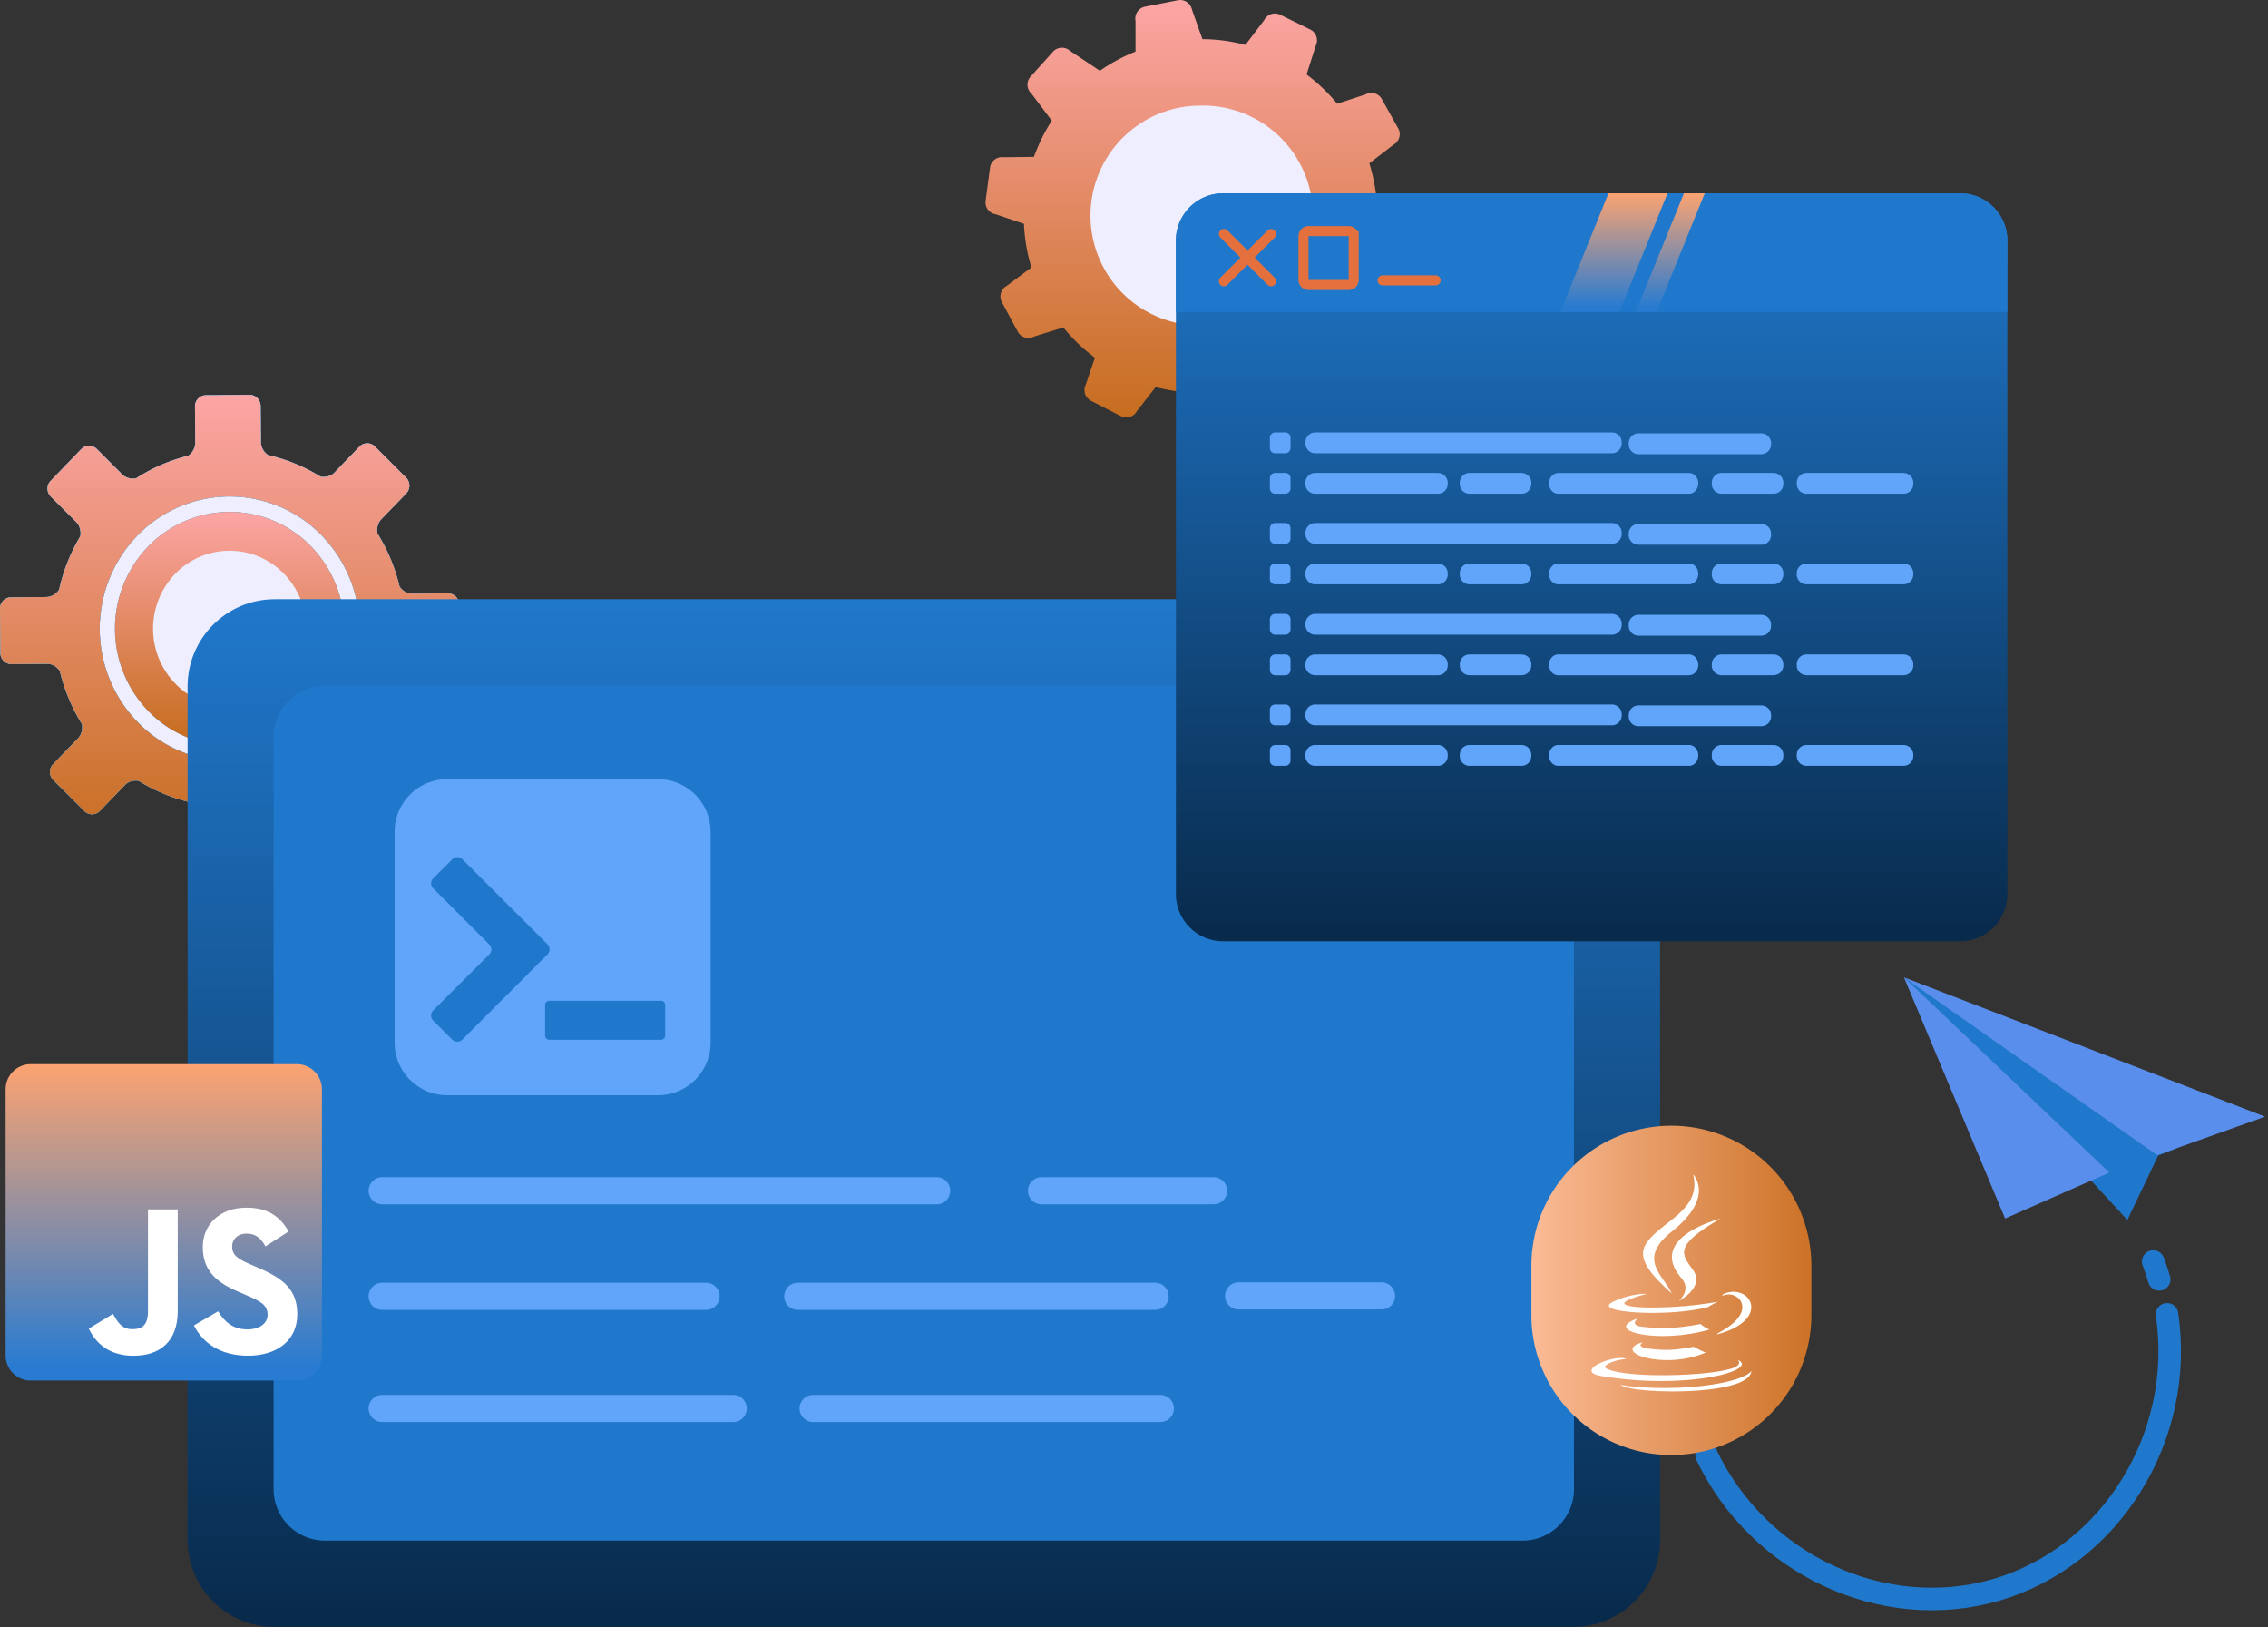
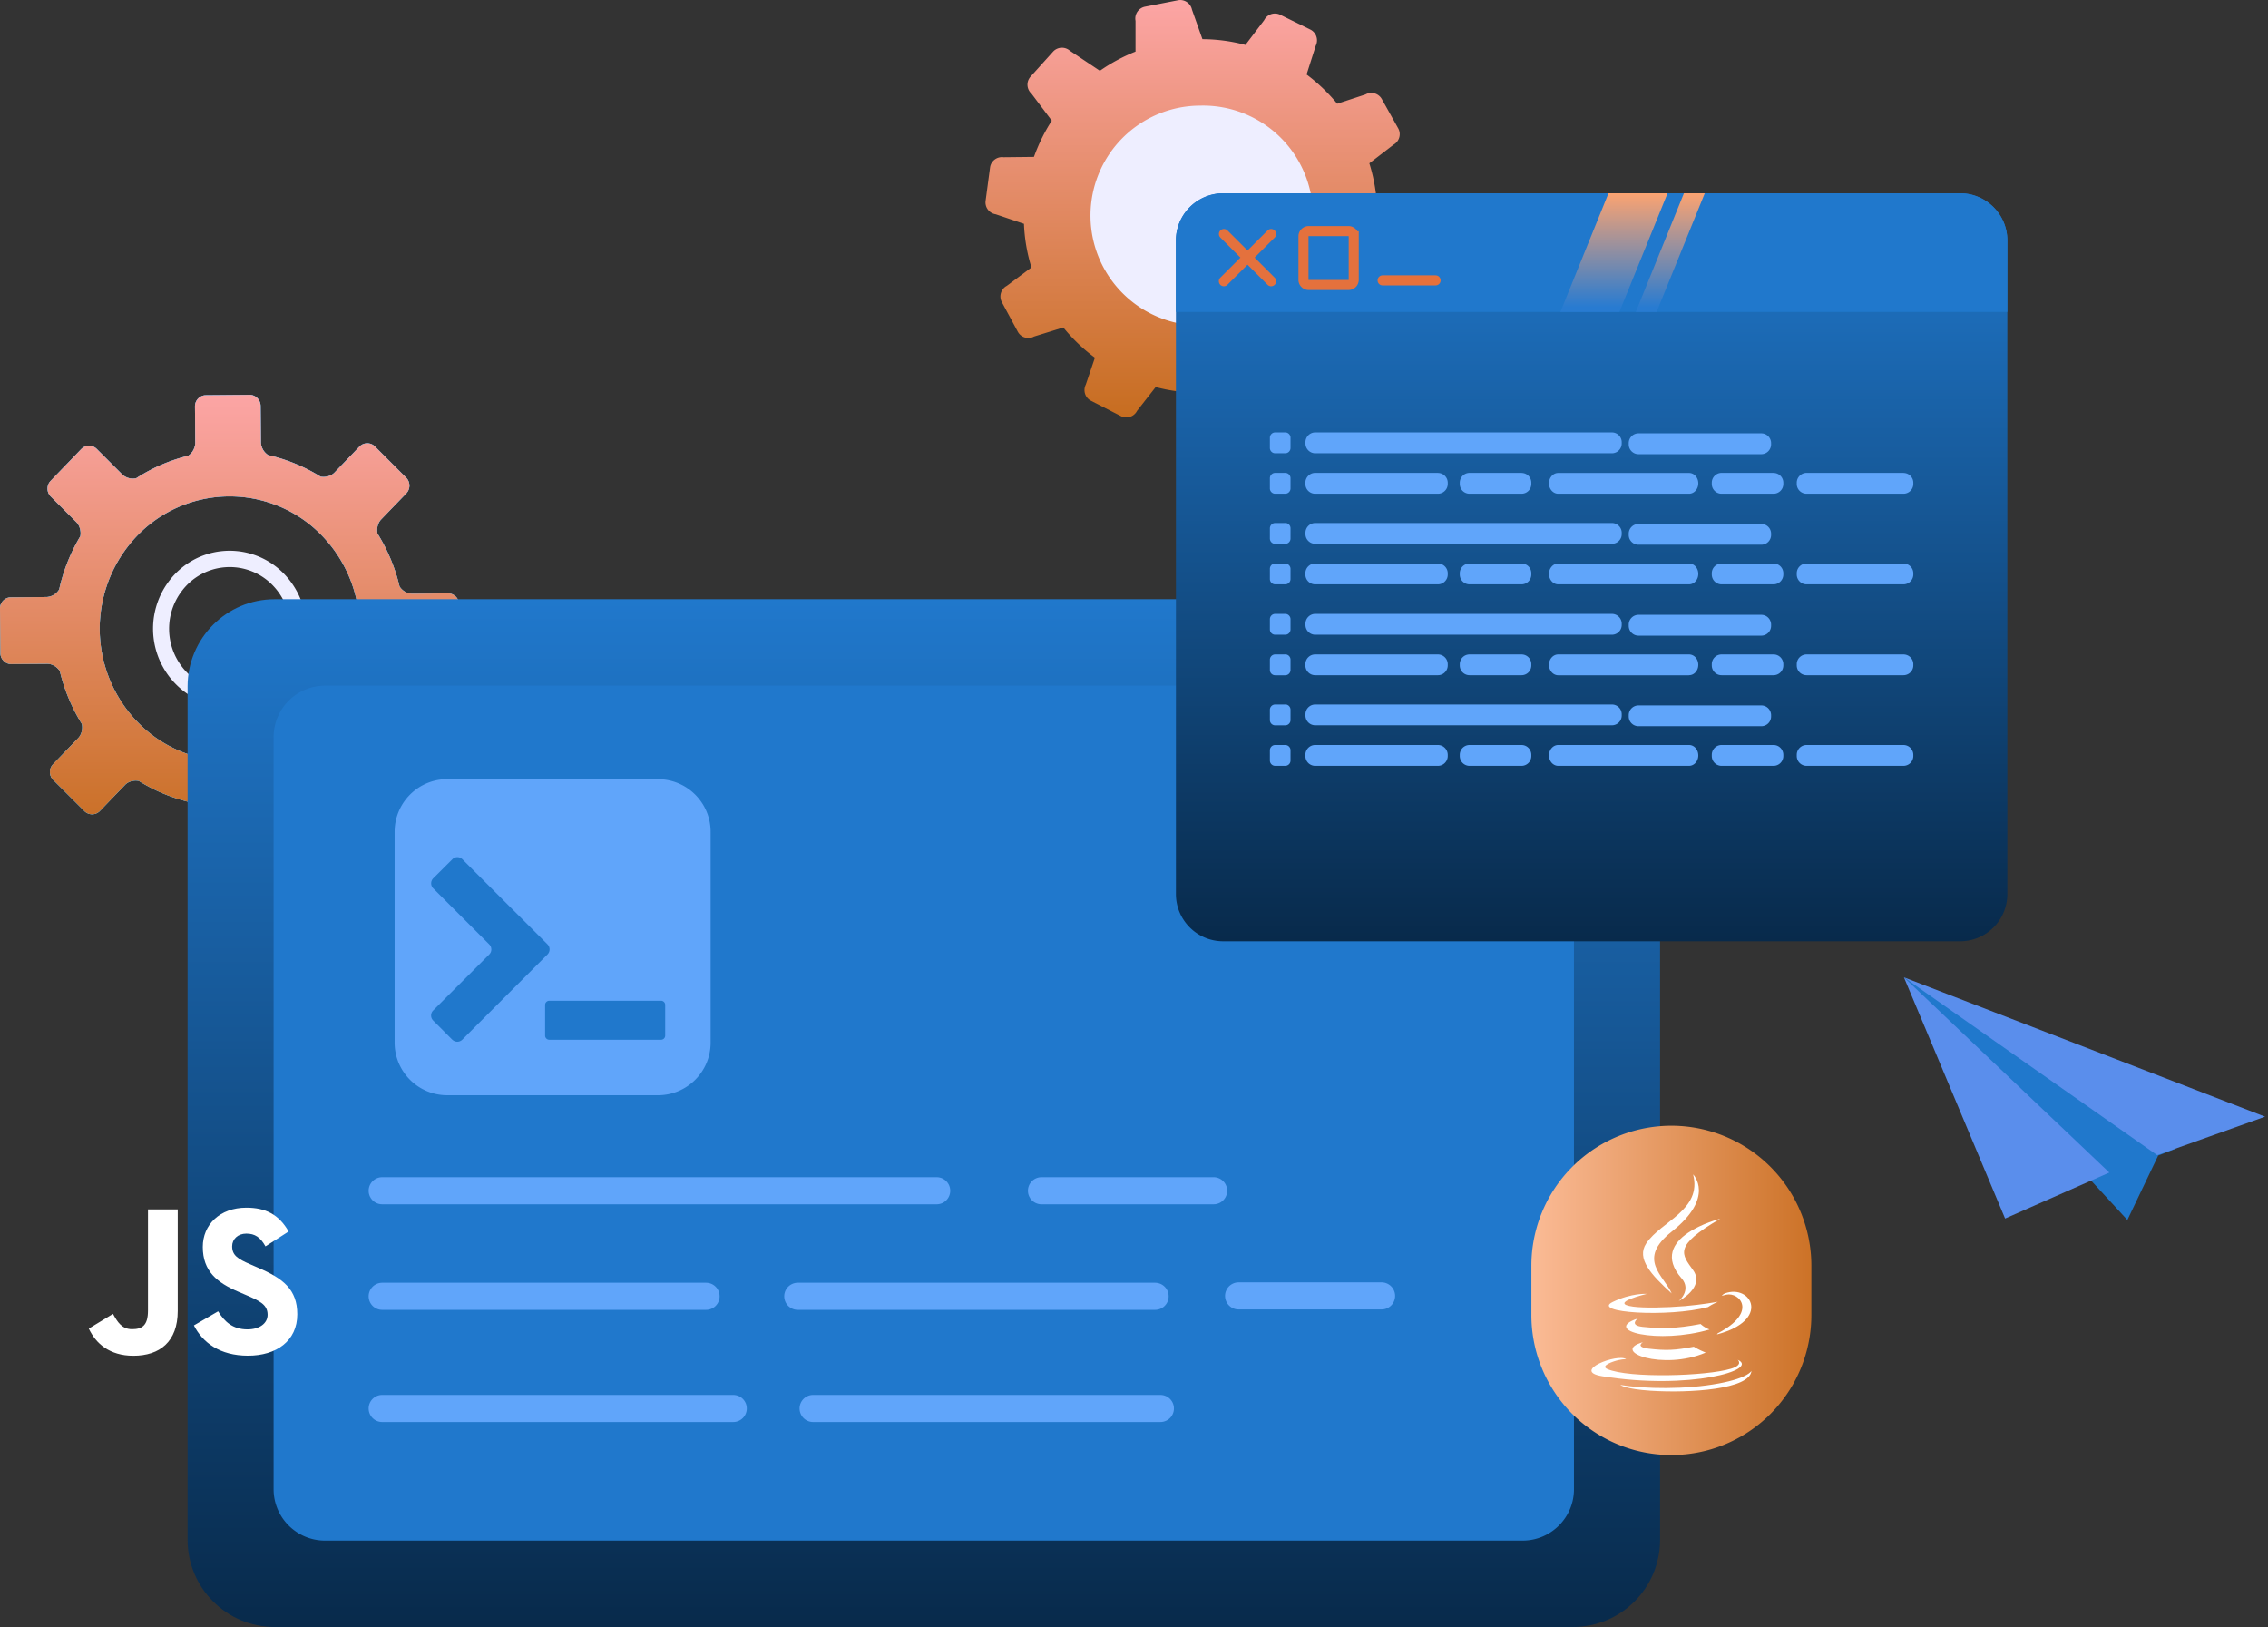
<svg xmlns="http://www.w3.org/2000/svg" fill="none" height="246" viewBox="0 0 343 246" width="343">
  <rect x="0" y="0" width="343" height="246" fill="#333333" stroke="none" />
  <path d="m150.6 32.4 4.26 1.44a25.8 25.8 0 0 0 1.13 6.6l-3.73 2.78a1.82 1.82 0 0 0-.74 2.47l2.4 4.45c.48.9 1.59 1.22 2.47.74l4.42-1.37c1.4 1.72 3 3.26 4.78 4.57l-1.38 4.07c-.45.9-.1 2 .8 2.45l4.5 2.31c.9.46 2 .1 2.45-.79l2.82-3.6c2 .53 4.1.83 6.24.87l1.41 4.2c.14 1 1.05 1.7 2.05 1.57l5.02-.66c1-.14 1.69-1.05 1.56-2.05l.07-4.83c2-.76 3.87-1.76 5.59-2.94l3.59 2.43c.71.72 1.86.72 2.58.02l3.6-3.57c.7-.7.7-1.86 0-2.58l-2.64-3.57a26.41 26.41 0 0 0 3.08-6.32l4.03-.03c.99.19 1.94-.46 2.13-1.46l.93-4.97a1.83 1.83 0 0 0-1.45-2.12l-4.32-1.48-.06-.81a26.24 26.24 0 0 0-1.1-5.53l3.67-2.82c.87-.5 1.19-1.6.69-2.48l-2.47-4.41a1.82 1.82 0 0 0-2.48-.7l-4.27 1.4a26.83 26.83 0 0 0-4.63-4.42l1.39-4.36c.44-.9.07-2-.84-2.44l-4.54-2.23a1.82 1.82 0 0 0-2.43.83l-2.83 3.73c-2.1-.56-4.27-.86-6.5-.87l-1.58-4.45c-.2-.99-1.16-1.63-2.14-1.43l-4.97.97a1.83 1.83 0 0 0-1.43 2.14V7.8a26.08 26.08 0 0 0-5.39 2.9l-4.52-3.02a1.82 1.82 0 0 0-2.58.15l-3.38 3.75c-.68.76-.61 1.9.14 2.58l3.07 4.08c-1.1 1.7-2 3.54-2.7 5.48l-4.6.05c-.99-.13-1.91.57-2.04 1.56l-.67 5.02c-.14 1 .56 1.92 1.56 2.05h-.01Z" fill="url(#paint0_linear_1154_8127)" />
  <path d="M181.54 49.2a16.62 16.62 0 1 0 0-33.23 16.62 16.62 0 0 0 0 33.24Z" fill="#EEF" />
  <path d="M231 178.54c-.01-.89-.73-1.61-1.62-1.61l-5.24.05c-.7.01-1.43-.44-1.83-1.06a26.03 26.03 0 0 0-3.23-7.73 2.4 2.4 0 0 1 .53-2.06l3.68-3.8c.62-.65.6-1.68-.02-2.3l-4.56-4.57a1.59 1.59 0 0 0-2.26.02l-3.67 3.81c-.48.52-1.3.72-2.01.59a25.33 25.33 0 0 0-7.65-3.16 2.3 2.3 0 0 1-1.07-1.84l-.05-5.34c-.01-.89-.73-1.62-1.61-1.61l-6.39.05c-.88.01-1.59.75-1.59 1.64l.05 5.34c0 .72-.43 1.46-1.04 1.86a25.03 25.03 0 0 0-7.59 3.3c-.7.14-1.52-.05-2.02-.55l-3.75-3.75a1.59 1.59 0 0 0-2.26.02l-4.48 4.65c-.61.63-.6 1.67.02 2.29l3.75 3.74c.5.5.7 1.34.56 2.06a25.93 25.93 0 0 0-3.09 7.78c-.38.63-1.1 1.1-1.8 1.1l-5.25.04c-.88.01-1.6.75-1.58 1.64l.05 6.5c0 .9.73 1.62 1.61 1.62l5.25-.05c.7 0 1.44.45 1.83 1.06.65 2.7 1.73 5.32 3.23 7.73.15.72-.05 1.55-.53 2.06l-3.68 3.8c-.61.65-.6 1.68.02 2.3l4.56 4.57c.63.63 1.64.62 2.25-.02l3.67-3.81a2.3 2.3 0 0 1 2.03-.58 25.22 25.22 0 0 0 7.64 3.15c.62.4 1.07 1.14 1.08 1.85l.04 5.34c.01.89.74 1.62 1.62 1.61l6.4-.05c.87-.01 1.58-.75 1.57-1.64l-.05-5.34c0-.72.44-1.47 1.05-1.86a25.18 25.18 0 0 0 7.58-3.3c.71-.15 1.53.05 2.03.55l3.73 3.74c.63.63 1.65.62 2.27-.02l4.48-4.63c.61-.64.6-1.68-.03-2.3l-3.74-3.75a2.4 2.4 0 0 1-.56-2.05 26.16 26.16 0 0 0 3.08-7.78 2.3 2.3 0 0 1 1.82-1.1l5.24-.04c.89 0 1.6-.74 1.6-1.64l-.07-6.5v-.02Z" fill="#BEBCFF" />
-   <path d="M35.1 106.72c7.8 0 14.1-6.43 14.1-14.36S42.9 78 35.1 78C27.31 78 21 84.43 21 92.36s6.31 14.36 14.1 14.36Z" fill="#EEF" />
  <path d="m61.8 115.05-3.87-3.87a2.49 2.49 0 0 1-.6-2.13 26.97 26.97 0 0 0 3.2-8.05 2.37 2.37 0 0 1 1.88-1.13l5.43-.05c.91 0 1.64-.77 1.64-1.7l-.06-6.73a1.67 1.67 0 0 0-1.67-1.67l-5.43.05a2.35 2.35 0 0 1-1.9-1.1c-.66-2.8-1.78-5.49-3.33-8-.16-.74.04-1.6.55-2.13l3.8-3.94c.64-.66.63-1.73-.02-2.38L56.7 67.5a1.64 1.64 0 0 0-2.33.02l-3.8 3.95c-.51.52-1.36.74-2.09.6a26.1 26.1 0 0 0-7.92-3.26 2.4 2.4 0 0 1-1.1-1.91l-.05-5.53c-.01-.92-.76-1.68-1.67-1.67l-6.62.06c-.9 0-1.64.77-1.63 1.7l.04 5.52a2.4 2.4 0 0 1-1.07 1.93c-2.75.68-5.4 1.81-7.86 3.4a2.36 2.36 0 0 1-2.1-.56l-3.87-3.87a1.64 1.64 0 0 0-2.34.02l-4.63 4.8c-.63.66-.63 1.73.02 2.38l3.87 3.87c.52.52.74 1.38.6 2.13a27 27 0 0 0-3.2 8.05 2.36 2.36 0 0 1-1.88 1.14l-5.43.05c-.9 0-1.65.77-1.64 1.7l.06 6.73c0 .92.76 1.67 1.66 1.66l5.43-.04c.73-.01 1.5.46 1.9 1.1.67 2.79 1.78 5.49 3.34 8 .16.73-.05 1.6-.55 2.12l-3.8 3.94a1.7 1.7 0 0 0 0 2.38l4.73 4.72c.65.65 1.7.64 2.34-.02l3.8-3.94c.5-.53 1.36-.75 2.08-.6a26.07 26.07 0 0 0 7.92 3.26c.64.4 1.11 1.17 1.12 1.91l.04 5.53c.01.92.76 1.68 1.68 1.67l6.61-.06c.91 0 1.64-.77 1.64-1.7l-.05-5.52a2.38 2.38 0 0 1 1.08-1.93c2.75-.69 5.4-1.82 7.86-3.4.73-.16 1.58.04 2.1.56l3.86 3.87c.65.65 1.7.64 2.34-.02l4.64-4.8a1.7 1.7 0 0 0-.03-2.38Zm-39.28-4.3a20.26 20.26 0 0 1-3.18-28.12 19.42 19.42 0 0 1 27.62-3.24 20.26 20.26 0 0 1 3.18 28.11 19.43 19.43 0 0 1-27.62 3.25Z" fill="#58BEF7" />
-   <path d="M22.58 107.67a17.9 17.9 0 0 1-.22-24.99 17.14 17.14 0 0 1 24.54-.21 17.9 17.9 0 0 1 .22 24.98 17.14 17.14 0 0 1-24.54.22ZM41.5 86.4c-4.7-3.8-11.55-3-15.29 1.8a11.2 11.2 0 0 0 1.77 15.56c4.7 3.8 11.55 3 15.28-1.8a11.2 11.2 0 0 0-1.76-15.56Z" fill="url(#paint1_linear_1154_8127)" />
-   <path d="M46.95 79.39a19.43 19.43 0 0 0-27.61 3.24 20.26 20.26 0 0 0 3.18 28.12 19.43 19.43 0 0 0 27.62-3.25 20.26 20.26 0 0 0-3.19-28.11Zm-24.37 28.28a17.9 17.9 0 0 1-.22-24.99 17.14 17.14 0 0 1 24.54-.21 17.9 17.9 0 0 1 .22 24.98 17.14 17.14 0 0 1-24.54.22Z" fill="#EEF" />
  <path d="m61.8 115.05-3.87-3.87a2.49 2.49 0 0 1-.6-2.13 26.97 26.97 0 0 0 3.2-8.05 2.37 2.37 0 0 1 1.88-1.13l5.43-.05c.91 0 1.64-.77 1.64-1.7l-.06-6.73a1.67 1.67 0 0 0-1.67-1.67l-5.43.05a2.35 2.35 0 0 1-1.9-1.1c-.66-2.8-1.78-5.49-3.33-8-.16-.74.04-1.6.55-2.13l3.8-3.94c.64-.66.63-1.73-.02-2.38L56.7 67.5a1.64 1.64 0 0 0-2.33.02l-3.8 3.95c-.51.52-1.36.74-2.09.6a26.1 26.1 0 0 0-7.92-3.26 2.4 2.4 0 0 1-1.1-1.91l-.05-5.53c-.01-.92-.76-1.68-1.67-1.67l-6.62.06c-.9 0-1.64.77-1.63 1.7l.04 5.52a2.4 2.4 0 0 1-1.07 1.93c-2.75.68-5.4 1.81-7.86 3.4a2.36 2.36 0 0 1-2.1-.56l-3.87-3.87a1.64 1.64 0 0 0-2.34.02l-4.63 4.8c-.63.66-.63 1.73.02 2.38l3.87 3.87c.52.52.74 1.38.6 2.13a27 27 0 0 0-3.2 8.05 2.36 2.36 0 0 1-1.88 1.14l-5.43.05c-.9 0-1.65.77-1.64 1.7l.06 6.73c0 .92.76 1.67 1.66 1.66l5.43-.04c.73-.01 1.5.46 1.9 1.1.67 2.79 1.78 5.49 3.34 8 .16.73-.05 1.6-.55 2.12l-3.8 3.94a1.7 1.7 0 0 0 0 2.38l4.73 4.72c.65.65 1.7.64 2.34-.02l3.8-3.94c.5-.53 1.36-.75 2.08-.6a26.07 26.07 0 0 0 7.92 3.26c.64.4 1.11 1.17 1.12 1.91l.04 5.53c.01.92.76 1.68 1.68 1.67l6.61-.06c.91 0 1.64-.77 1.64-1.7l-.05-5.52a2.38 2.38 0 0 1 1.08-1.93c2.75-.69 5.4-1.82 7.86-3.4.73-.16 1.58.04 2.1.56l3.86 3.87c.65.65 1.7.64 2.34-.02l4.64-4.8a1.7 1.7 0 0 0-.03-2.38Zm-39.28-4.3a20.26 20.26 0 0 1-3.18-28.12 19.42 19.42 0 0 1 27.62-3.24 20.26 20.26 0 0 1 3.18 28.11 19.43 19.43 0 0 1-27.62 3.25Z" fill="#58BEF7" />
  <path d="m61.8 115.05-3.87-3.87a2.49 2.49 0 0 1-.6-2.13 26.97 26.97 0 0 0 3.2-8.05 2.37 2.37 0 0 1 1.88-1.13l5.43-.05c.91 0 1.64-.77 1.64-1.7l-.06-6.73a1.67 1.67 0 0 0-1.67-1.67l-5.43.05a2.35 2.35 0 0 1-1.9-1.1c-.66-2.8-1.78-5.49-3.33-8-.16-.74.04-1.6.55-2.13l3.8-3.94c.64-.66.63-1.73-.02-2.38L56.7 67.5a1.64 1.64 0 0 0-2.33.02l-3.8 3.95c-.51.52-1.36.74-2.09.6a26.1 26.1 0 0 0-7.92-3.26 2.4 2.4 0 0 1-1.1-1.91l-.05-5.53c-.01-.92-.76-1.68-1.67-1.67l-6.62.06c-.9 0-1.64.77-1.63 1.7l.04 5.52a2.4 2.4 0 0 1-1.07 1.93c-2.75.68-5.4 1.81-7.86 3.4a2.36 2.36 0 0 1-2.1-.56l-3.87-3.87a1.64 1.64 0 0 0-2.34.02l-4.63 4.8c-.63.66-.63 1.73.02 2.38l3.87 3.87c.52.52.74 1.38.6 2.13a27 27 0 0 0-3.2 8.05 2.36 2.36 0 0 1-1.88 1.14l-5.43.05c-.9 0-1.65.77-1.64 1.7l.06 6.73c0 .92.76 1.67 1.66 1.66l5.43-.04c.73-.01 1.5.46 1.9 1.1.67 2.79 1.78 5.49 3.34 8 .16.73-.05 1.6-.55 2.12l-3.8 3.94a1.7 1.7 0 0 0 0 2.38l4.73 4.72c.65.65 1.7.64 2.34-.02l3.8-3.94c.5-.53 1.36-.75 2.08-.6a26.07 26.07 0 0 0 7.92 3.26c.64.4 1.11 1.17 1.12 1.91l.04 5.53c.01.92.76 1.68 1.68 1.67l6.61-.06c.91 0 1.64-.77 1.64-1.7l-.05-5.52a2.38 2.38 0 0 1 1.08-1.93c2.75-.69 5.4-1.82 7.86-3.4.73-.16 1.58.04 2.1.56l3.86 3.87c.65.65 1.7.64 2.34-.02l4.64-4.8a1.7 1.7 0 0 0-.03-2.38Zm-39.28-4.3a20.26 20.26 0 0 1-3.18-28.12 19.42 19.42 0 0 1 27.62-3.24 20.26 20.26 0 0 1 3.18 28.11 19.43 19.43 0 0 1-27.62 3.25Z" fill="url(#paint2_linear_1154_8127)" />
  <path d="M41.94 85.83a11.45 11.45 0 0 0-16.28 1.9 11.94 11.94 0 0 0 1.88 16.58 11.45 11.45 0 0 0 16.28-1.91 11.94 11.94 0 0 0-1.88-16.57Zm-12.9 16.55a9.44 9.44 0 0 1-1.48-13.1 9.05 9.05 0 0 1 12.88-1.52 9.44 9.44 0 0 1 1.48 13.1 9.05 9.05 0 0 1-12.87 1.52Z" fill="#EEF" />
  <path d="M237.87 90.6H41.55c-7.28 0-13.18 5.91-13.18 13.2v129.02c0 7.28 5.9 13.18 13.18 13.18h196.32c7.29 0 13.19-5.9 13.19-13.19V103.8c0-7.28-5.9-13.18-13.19-13.18Z" fill="url(#paint3_linear_1154_8127)" />
  <path d="M230.26 103.67H49.16a7.78 7.78 0 0 0-7.78 7.77v113.72c0 4.3 3.49 7.78 7.78 7.78h181.1c4.3 0 7.78-3.48 7.78-7.78V111.44c0-4.3-3.48-7.77-7.78-7.77Z" fill="#2078CC" />
  <path d="M57.8 180.04h83.86M157.51 180.04h26.03M57.8 196h48.98M120.65 196h54.04M187.32 195.94h21.62M122.97 212.96h52.52M57.8 212.96h53.09" stroke="#60A5FA" stroke-linecap="round" stroke-miterlimit="10" stroke-width="4.1" />
  <path d="M99.52 117.8H67.65a7.97 7.97 0 0 0-7.97 7.97v31.87c0 4.4 3.57 7.96 7.97 7.96H99.5c4.4 0 7.97-3.56 7.97-7.96v-31.87c0-4.4-3.57-7.96-7.96-7.96ZM68.4 157.2l-2.89-2.9a1.08 1.08 0 0 1 0-1.52l8.48-8.47c.42-.42.42-1.1 0-1.52l-8.47-8.47a1.08 1.08 0 0 1 0-1.52l2.89-2.88c.42-.43 1.1-.43 1.52 0l12.87 12.86c.42.43.42 1.1 0 1.53l-12.88 12.88c-.42.42-1.1.42-1.52 0Zm32.2-.62c0 .35-.28.63-.63.63h-16.9a.63.63 0 0 1-.63-.63v-4.64c0-.35.29-.63.63-.63h16.9c.35 0 .63.28.63.63v4.64Z" fill="#60A5FA" />
  <path d="M296.42 29.22H185a7.16 7.16 0 0 0-7.16 7.16v98.79c0 3.95 3.2 7.15 7.15 7.15h111.44c3.95 0 7.15-3.2 7.15-7.15v-98.8c0-3.95-3.2-7.15-7.16-7.15Z" fill="url(#paint4_linear_1154_8127)" />
  <path d="M303.58 36.38v10.78H177.83V36.38a7.17 7.17 0 0 1 7.17-7.16h111.42c3.95 0 7.16 3.2 7.16 7.16Z" fill="#2078CC" />
  <path d="m185.1 35.38 7.14 7.14M192.24 35.38l-7.15 7.14M203.94 34.94h-6.02a.79.79 0 0 0-.79.78v6.59c0 .43.36.78.79.78h6.02c.44 0 .79-.35.79-.78v-6.59a.79.79 0 0 0-.79-.78ZM209.1 42.39h8.01" stroke="#E4713D" stroke-linecap="round" stroke-miterlimit="10" stroke-width="1.52" />
  <path d="M194.37 65.38h-1.52a.8.8 0 0 0-.8.8v1.55c0 .44.36.8.8.8h1.52a.8.8 0 0 0 .8-.8v-1.55a.8.8 0 0 0-.8-.8ZM243.78 65.38h-44.87c-.82 0-1.48.67-1.48 1.48v.18c0 .82.66 1.49 1.48 1.49h44.87c.82 0 1.48-.67 1.48-1.49v-.18c0-.81-.66-1.48-1.48-1.48ZM194.37 71.5h-1.52a.8.8 0 0 0-.8.8v1.56c0 .43.36.79.8.79h1.52a.8.8 0 0 0 .8-.8V72.3a.8.8 0 0 0-.8-.8ZM230.11 71.5h-7.86c-.82 0-1.48.67-1.48 1.49v.18c0 .82.66 1.48 1.48 1.48h7.86c.82 0 1.48-.66 1.48-1.48v-.18c0-.82-.66-1.48-1.48-1.48ZM268.22 71.5h-7.86c-.82 0-1.48.67-1.48 1.49v.18c0 .82.66 1.48 1.48 1.48h7.86c.82 0 1.48-.66 1.48-1.48v-.18c0-.82-.66-1.48-1.48-1.48ZM287.87 71.5h-14.66c-.81 0-1.48.67-1.48 1.49v.18c0 .82.67 1.48 1.48 1.48h14.66c.82 0 1.49-.66 1.49-1.48v-.18c0-.82-.67-1.48-1.49-1.48ZM255.44 74.65h-19.78c-.77 0-1.4-.7-1.4-1.57 0-.87.63-1.57 1.4-1.57h19.78c.78 0 1.4.7 1.4 1.57 0 .86-.62 1.57-1.4 1.57ZM217.48 71.5H198.9c-.82 0-1.48.67-1.48 1.49v.18c0 .82.66 1.48 1.48 1.48h18.57c.81 0 1.48-.66 1.48-1.48v-.18c0-.82-.67-1.48-1.48-1.48ZM266.38 65.52H247.8c-.82 0-1.48.67-1.48 1.48v.18c0 .82.66 1.49 1.48 1.49h18.57c.82 0 1.48-.67 1.48-1.49V67c0-.81-.66-1.48-1.48-1.48ZM194.37 79.08h-1.52a.8.8 0 0 0-.8.8v1.55c0 .44.36.8.8.8h1.52a.8.8 0 0 0 .8-.8v-1.56a.8.8 0 0 0-.8-.8ZM243.78 79.08h-44.87c-.82 0-1.48.66-1.48 1.48v.18c0 .82.66 1.48 1.48 1.48h44.87c.82 0 1.48-.66 1.48-1.48v-.18c0-.82-.66-1.48-1.48-1.48ZM194.37 85.2h-1.52a.8.8 0 0 0-.8.8v1.55c0 .44.36.8.8.8h1.52a.8.8 0 0 0 .8-.8V86a.8.8 0 0 0-.8-.79ZM230.11 85.2h-7.86c-.82 0-1.48.66-1.48 1.48v.18c0 .82.66 1.49 1.48 1.49h7.86c.82 0 1.48-.67 1.48-1.49v-.18c0-.82-.66-1.48-1.48-1.48ZM268.22 85.2h-7.86c-.82 0-1.48.66-1.48 1.48v.18c0 .82.66 1.49 1.48 1.49h7.86c.82 0 1.48-.67 1.48-1.49v-.18c0-.82-.66-1.48-1.48-1.48ZM287.87 85.2h-14.66c-.81 0-1.48.66-1.48 1.48v.18c0 .82.67 1.49 1.48 1.49h14.66c.82 0 1.49-.67 1.49-1.49v-.18c0-.82-.67-1.48-1.49-1.48ZM255.44 88.35h-19.78c-.77 0-1.4-.7-1.4-1.58 0-.86.63-1.57 1.4-1.57h19.78c.78 0 1.4.7 1.4 1.57 0 .87-.62 1.58-1.4 1.58ZM217.48 85.2H198.9c-.82 0-1.48.66-1.48 1.48v.18c0 .82.66 1.49 1.48 1.49h18.57c.81 0 1.48-.67 1.48-1.49v-.18c0-.82-.67-1.48-1.48-1.48ZM266.38 79.22H247.8c-.82 0-1.48.66-1.48 1.48v.18c0 .82.66 1.48 1.48 1.48h18.57c.82 0 1.48-.66 1.48-1.48v-.18c0-.82-.66-1.48-1.48-1.48ZM194.37 92.82h-1.52a.8.8 0 0 0-.8.8v1.55c0 .44.36.8.8.8h1.52a.8.8 0 0 0 .8-.8v-1.55a.8.8 0 0 0-.8-.8ZM243.78 92.82h-44.87c-.82 0-1.48.67-1.48 1.49v.17c0 .82.66 1.49 1.48 1.49h44.87c.82 0 1.48-.67 1.48-1.49v-.17c0-.82-.66-1.49-1.48-1.49ZM194.37 98.95h-1.52a.8.8 0 0 0-.8.8v1.55c0 .44.36.8.8.8h1.52a.8.8 0 0 0 .8-.8v-1.56a.8.8 0 0 0-.8-.8ZM230.11 98.95h-7.86c-.82 0-1.48.66-1.48 1.48v.18c0 .82.66 1.48 1.48 1.48h7.86c.82 0 1.48-.66 1.48-1.48v-.18c0-.82-.66-1.48-1.48-1.48ZM268.22 98.95h-7.86c-.82 0-1.48.66-1.48 1.48v.18c0 .82.66 1.48 1.48 1.48h7.86c.82 0 1.48-.66 1.48-1.48v-.18c0-.82-.66-1.48-1.48-1.48ZM287.87 98.95h-14.66c-.81 0-1.48.66-1.48 1.48v.18c0 .82.67 1.48 1.48 1.48h14.66c.82 0 1.49-.66 1.49-1.48v-.18c0-.82-.67-1.48-1.49-1.48ZM255.44 102.1h-19.78c-.77 0-1.4-.71-1.4-1.58 0-.87.63-1.57 1.4-1.57h19.78c.78 0 1.4.7 1.4 1.57 0 .87-.62 1.57-1.4 1.57ZM217.48 98.95H198.9c-.82 0-1.48.66-1.48 1.48v.18c0 .82.66 1.48 1.48 1.48h18.57c.81 0 1.48-.66 1.48-1.48v-.18c0-.82-.67-1.48-1.48-1.48ZM266.38 92.96H247.8c-.82 0-1.48.67-1.48 1.49v.17c0 .82.66 1.49 1.48 1.49h18.57c.82 0 1.48-.67 1.48-1.49v-.17c0-.82-.66-1.49-1.48-1.49ZM194.37 106.52h-1.52a.8.8 0 0 0-.8.8v1.55c0 .44.36.8.8.8h1.52a.8.8 0 0 0 .8-.8v-1.56a.8.8 0 0 0-.8-.8ZM243.78 106.52h-44.87c-.82 0-1.48.66-1.48 1.48v.18c0 .82.66 1.48 1.48 1.48h44.87c.82 0 1.48-.66 1.48-1.48V108c0-.82-.66-1.48-1.48-1.48ZM194.37 112.64h-1.52a.8.8 0 0 0-.8.8v1.55c0 .44.36.8.8.8h1.52a.8.8 0 0 0 .8-.8v-1.55a.8.8 0 0 0-.8-.8ZM230.11 112.64h-7.86c-.82 0-1.48.67-1.48 1.48v.18c0 .82.66 1.49 1.48 1.49h7.86c.82 0 1.48-.67 1.48-1.49v-.17c0-.82-.66-1.49-1.48-1.49ZM268.22 112.64h-7.86c-.82 0-1.48.67-1.48 1.48v.18c0 .82.66 1.49 1.48 1.49h7.86c.82 0 1.48-.67 1.48-1.49v-.17c0-.82-.66-1.49-1.48-1.49ZM287.87 112.64h-14.66c-.81 0-1.48.67-1.48 1.48v.18c0 .82.67 1.49 1.48 1.49h14.66c.82 0 1.49-.67 1.49-1.49v-.17c0-.82-.67-1.49-1.49-1.49ZM255.44 115.79h-19.78c-.77 0-1.4-.7-1.4-1.58 0-.86.63-1.57 1.4-1.57h19.78c.78 0 1.4.7 1.4 1.58 0 .86-.62 1.57-1.4 1.57ZM217.48 112.64H198.9c-.82 0-1.48.67-1.48 1.48v.18c0 .82.66 1.49 1.48 1.49h18.57c.81 0 1.48-.67 1.48-1.49v-.17c0-.82-.67-1.49-1.48-1.49ZM266.38 106.66H247.8c-.82 0-1.48.66-1.48 1.48v.18c0 .82.66 1.48 1.48 1.48h18.57c.82 0 1.48-.66 1.48-1.48v-.18c0-.82-.66-1.48-1.48-1.48Z" fill="#60A5FA" />
  <path d="m252.19 29.22-7.28 17.94h-8.92l7.27-17.94h8.93Z" fill="url(#paint5_linear_1154_8127)" />
  <path d="m257.82 29.22-7.28 17.94h-3.15l7.28-17.94h3.15Z" fill="url(#paint6_linear_1154_8127)" />
-   <path d="M325.64 190.74c.34.9.64 1.8.91 2.7M327.73 198.73c2.73 18.43-8.47 36.61-25.89 41.67-16.97 4.92-35.84-3.79-43.75-20.39" stroke="#2078CC" stroke-linecap="round" stroke-miterlimit="10" stroke-width="3.41" />
  <path d="M257 217.52c-.33-.87-.65-1.77-.93-2.69" stroke="#5553FF" stroke-linecap="round" stroke-miterlimit="10" stroke-width="3.41" />
  <path d="m328.96 173.72-2.57 1-4.66 9.74-33.78-36.69 41.01 25.95Z" fill="#2078CC" />
  <path d="m319 177.29-15.76 6.95-15.3-36.47L319 177.29ZM342.56 168.84l-16.32 5.82-38.3-26.89 54.62 21.07Z" fill="#5A8EEC" />
-   <path d="M4.65 160.9h40.24c2.1 0 3.8 1.7 3.8 3.8v40.24c0 2.1-1.7 3.8-3.8 3.8H4.65a3.8 3.8 0 0 1-3.8-3.8V164.7c0-2.1 1.7-3.8 3.8-3.8Z" fill="url(#paint7_linear_1154_8127)" />
  <path d="m13.43 200.88 3.66-2.22c.7 1.26 1.35 2.31 2.89 2.31s2.4-.57 2.4-2.82v-15.29h4.5v15.35c0 4.66-2.72 6.78-6.71 6.78-3.6 0-5.69-1.86-6.74-4.11M29.33 200.4l3.66-2.13c.96 1.57 2.22 2.73 4.43 2.73 1.86 0 3.05-.93 3.05-2.21 0-1.55-1.22-2.1-3.28-2.99l-1.12-.48c-3.24-1.38-5.4-3.12-5.4-6.78 0-3.37 2.57-5.94 6.59-5.94 2.86 0 4.91 1 6.39 3.6l-3.5 2.25c-.77-1.38-1.6-1.93-2.9-1.93-1.27 0-2.14.83-2.14 1.92 0 1.35.83 1.9 2.76 2.73l1.12.49c3.82 1.63 5.97 3.3 5.97 7.06 0 4.05-3.18 6.26-7.45 6.26s-6.87-1.99-8.19-4.59" fill="#fff" />
  <path d="M231.6 191.38v7.45a21.17 21.17 0 1 0 42.34 0v-7.45a21.17 21.17 0 1 0-42.34 0Z" fill="url(#paint8_linear_1154_8127)" />
  <path d="M248.47 202.94s-1.25.73.9.98c2.6.3 3.92.25 6.79-.3 0 0 .75.48 1.8.89-6.42 2.75-14.53-.16-9.49-1.57M247.69 199.35s-1.4 1.04.74 1.27c2.77.28 4.97.3 8.76-.43 0 0 .53.53 1.35.83-7.76 2.27-16.4.18-10.85-1.67ZM254.3 193.26c1.58 1.82-.42 3.46-.42 3.46s4.02-2.07 2.18-4.67c-1.73-2.43-3.05-3.63 4.1-7.78 0 0-11.23 2.81-5.86 9" fill="#fff" />
  <path d="M262.8 205.6s.92.77-1.03 1.35c-3.7 1.13-15.42 1.47-18.68.05-1.17-.51 1.03-1.22 1.72-1.36.72-.16 1.13-.13 1.13-.13-1.3-.92-8.41 1.8-3.61 2.58 13.1 2.12 23.86-.96 20.47-2.49M249.07 195.63s-5.96 1.41-2.1 1.93c1.62.22 4.86.17 7.88-.08 2.47-.21 4.95-.65 4.95-.65s-.87.37-1.5.8c-6.06 1.59-17.76.85-14.39-.78 2.85-1.38 5.16-1.22 5.16-1.22ZM259.77 201.6c6.15-3.19 3.3-6.26 1.32-5.85-.48.1-.7.19-.7.19s.18-.28.52-.4c3.93-1.39 6.95 4.07-1.27 6.23 0 0 .1-.09.13-.16M256.06 177.57s3.4 3.41-3.24 8.65c-5.32 4.21-1.21 6.6 0 9.35-3.1-2.8-5.38-5.28-3.85-7.57 2.24-3.38 8.47-5.01 7.09-10.43Z" fill="#fff" />
  <path d="M249.68 210.28c5.9.38 14.98-.21 15.2-3.01 0 0-.42 1.06-4.9 1.9-5.03.95-11.25.84-14.94.23 0 0 .75.63 4.63.88" fill="#fff" />
  <defs>
    <linearGradient gradientUnits="userSpaceOnUse" id="paint0_linear_1154_8127" x1="181.54" x2="181.54" y1="65.17" y2="0">
      <stop stop-color="#C56B1B" />
      <stop offset="1" stop-color="#FCA5A5" />
    </linearGradient>
    <linearGradient gradientUnits="userSpaceOnUse" id="paint1_linear_1154_8127" x1="34.74" x2="34.74" y1="112.74" y2="77.4">
      <stop stop-color="#C56B1B" />
      <stop offset="1" stop-color="#FCA5A5" />
    </linearGradient>
    <linearGradient gradientUnits="userSpaceOnUse" id="paint2_linear_1154_8127" x1="34.74" x2="34.74" y1="130.44" y2="59.7">
      <stop stop-color="#C56B1B" />
      <stop offset="1" stop-color="#FCA5A5" />
    </linearGradient>
    <linearGradient gradientUnits="userSpaceOnUse" id="paint3_linear_1154_8127" x1="139.72" x2="139.72" y1="246" y2="90.61">
      <stop stop-color="#082A4B" />
      <stop offset="1" stop-color="#2078CC" />
    </linearGradient>
    <linearGradient gradientUnits="userSpaceOnUse" id="paint4_linear_1154_8127" x1="240.71" x2="240.71" y1="142.32" y2="29.22">
      <stop stop-color="#082A4B" />
      <stop offset="1" stop-color="#2078CC" />
    </linearGradient>
    <linearGradient gradientUnits="userSpaceOnUse" id="paint5_linear_1154_8127" x1="244.09" x2="244.09" y1="47.16" y2="29.22">
      <stop offset=".04" stop-color="#287BD1" />
      <stop offset="1" stop-color="#FCA371" />
    </linearGradient>
    <linearGradient gradientUnits="userSpaceOnUse" id="paint6_linear_1154_8127" x1="252.61" x2="252.61" y1="47.16" y2="29.22">
      <stop offset=".04" stop-color="#287BD1" />
      <stop offset="1" stop-color="#FCA371" />
    </linearGradient>
    <linearGradient gradientUnits="userSpaceOnUse" id="paint7_linear_1154_8127" x1="24.77" x2="24.77" y1="208.74" y2="160.9">
      <stop offset=".04" stop-color="#287BD1" />
      <stop offset="1" stop-color="#FCA371" />
    </linearGradient>
    <linearGradient gradientUnits="userSpaceOnUse" id="paint8_linear_1154_8127" x1="273.94" x2="231.6" y1="195.1" y2="195.1">
      <stop stop-color="#CC7227" />
      <stop offset="1" stop-color="#FBBB96" />
    </linearGradient>
  </defs>
</svg>